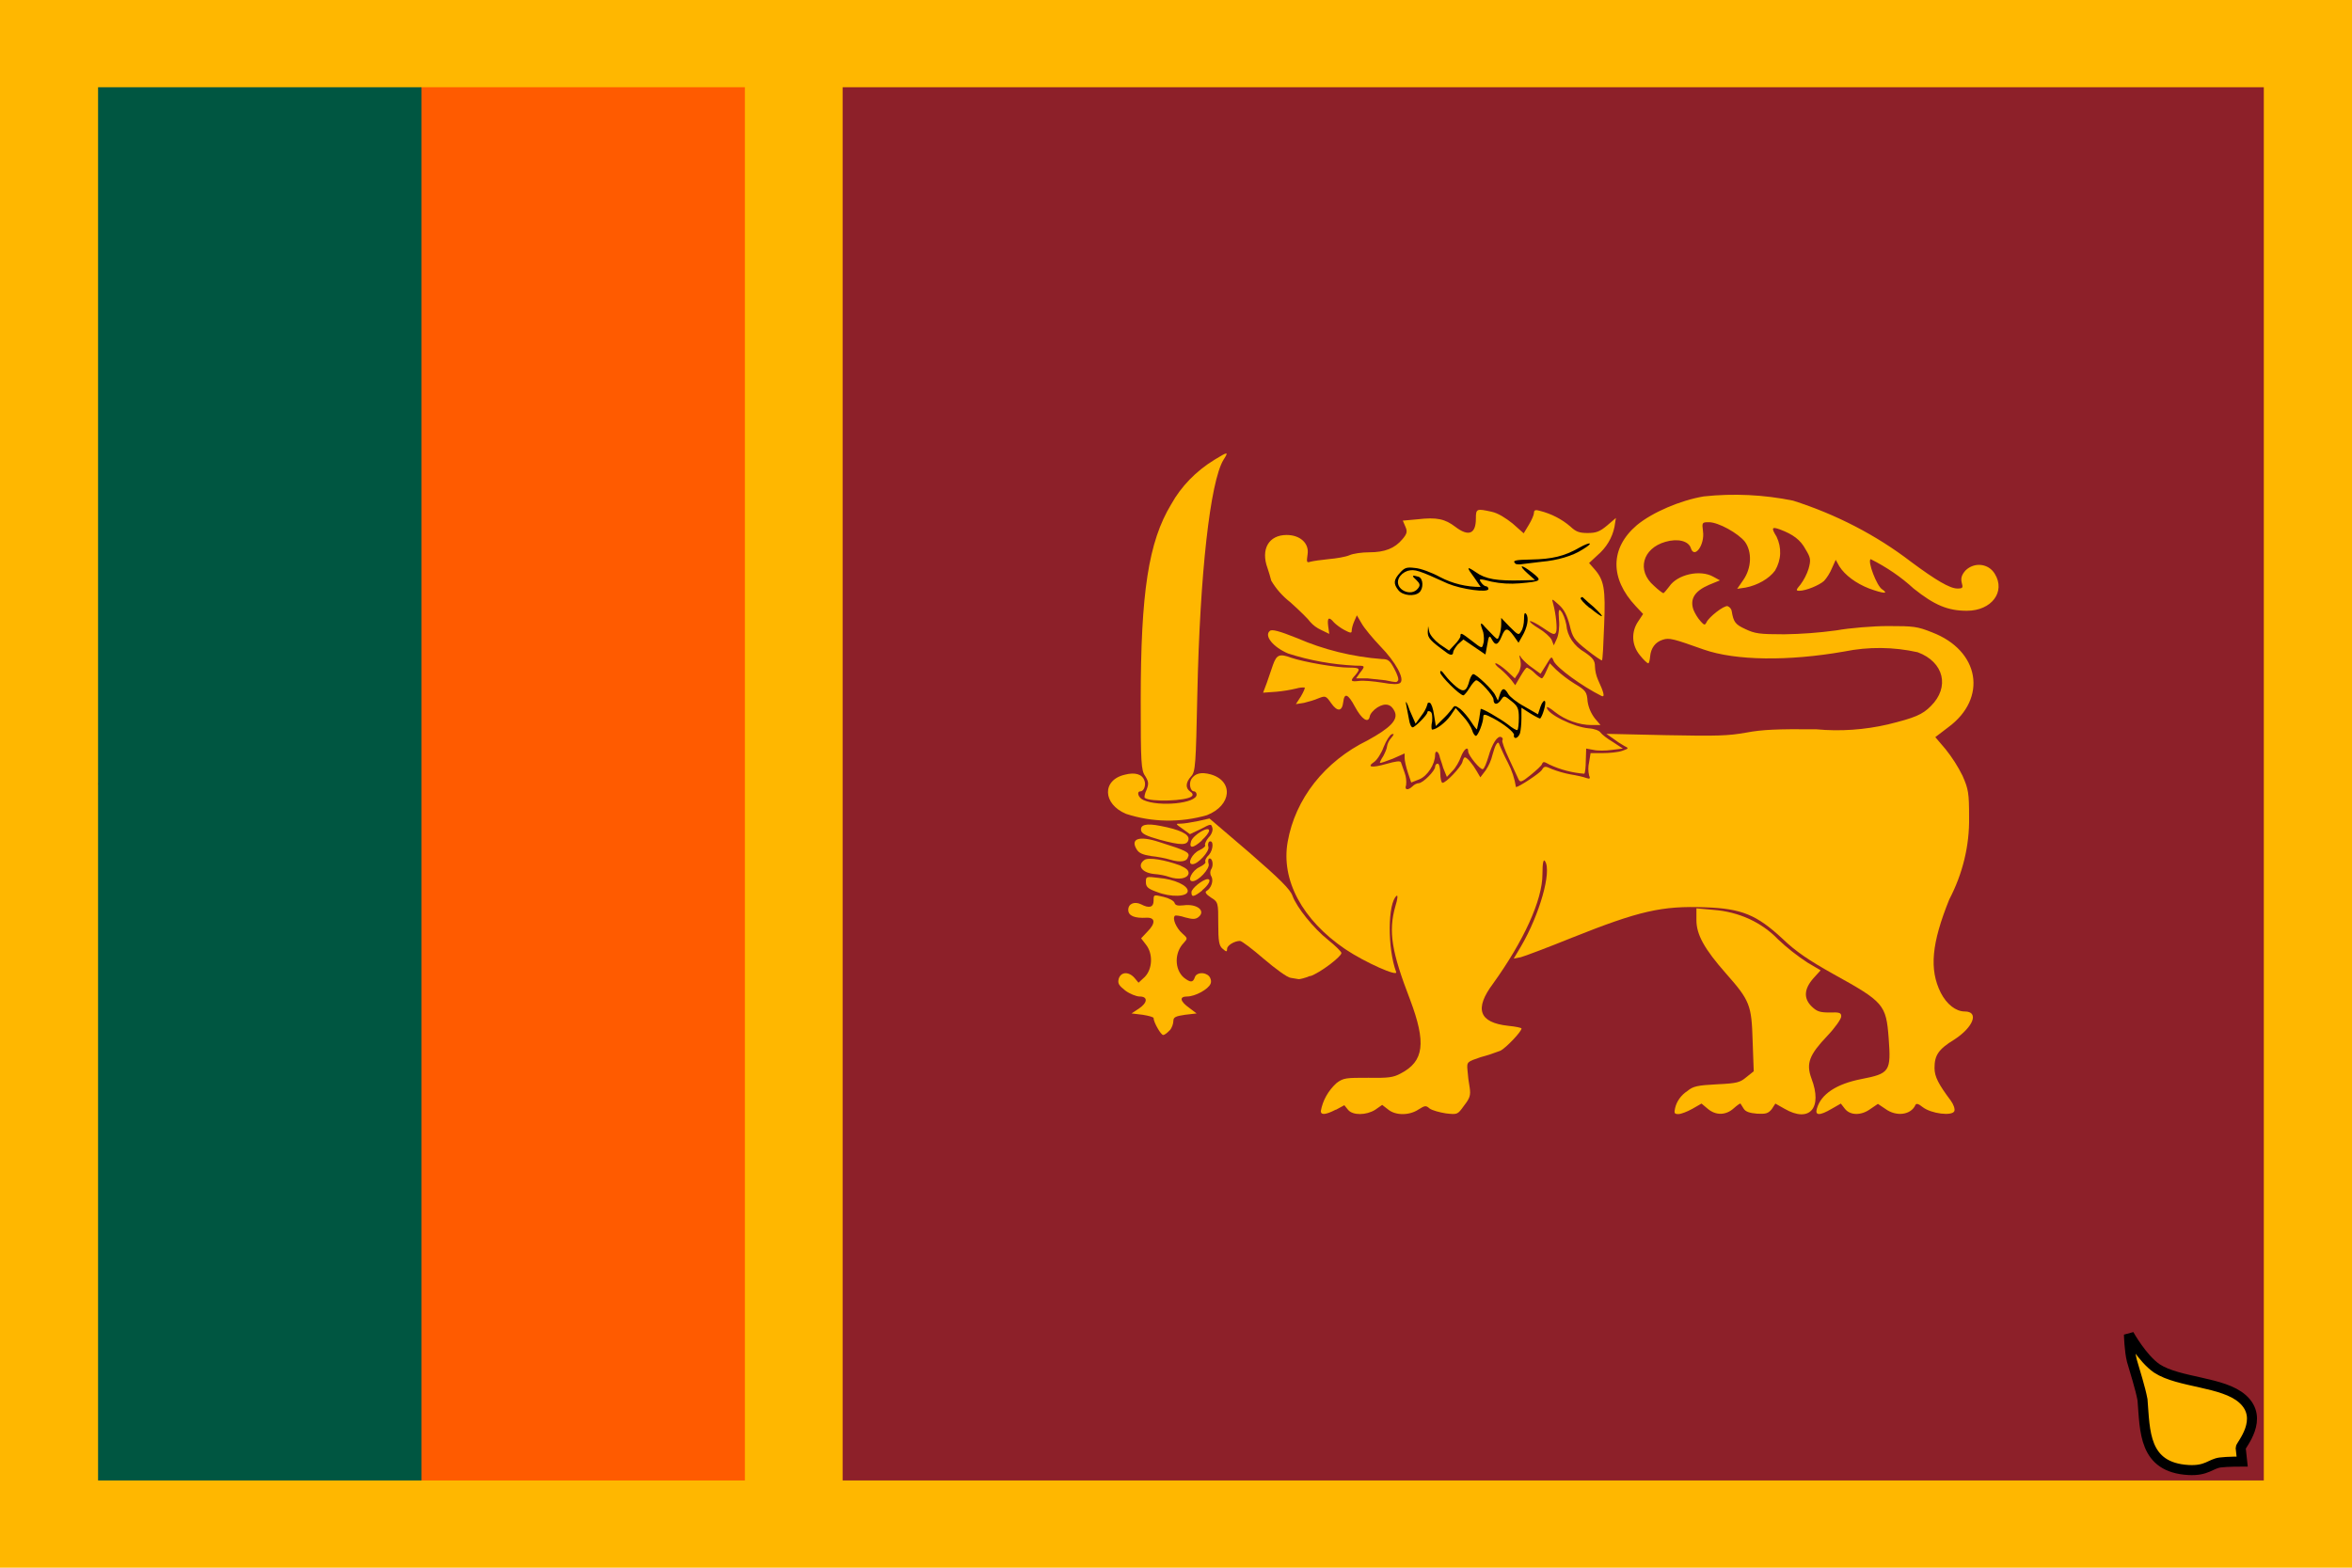
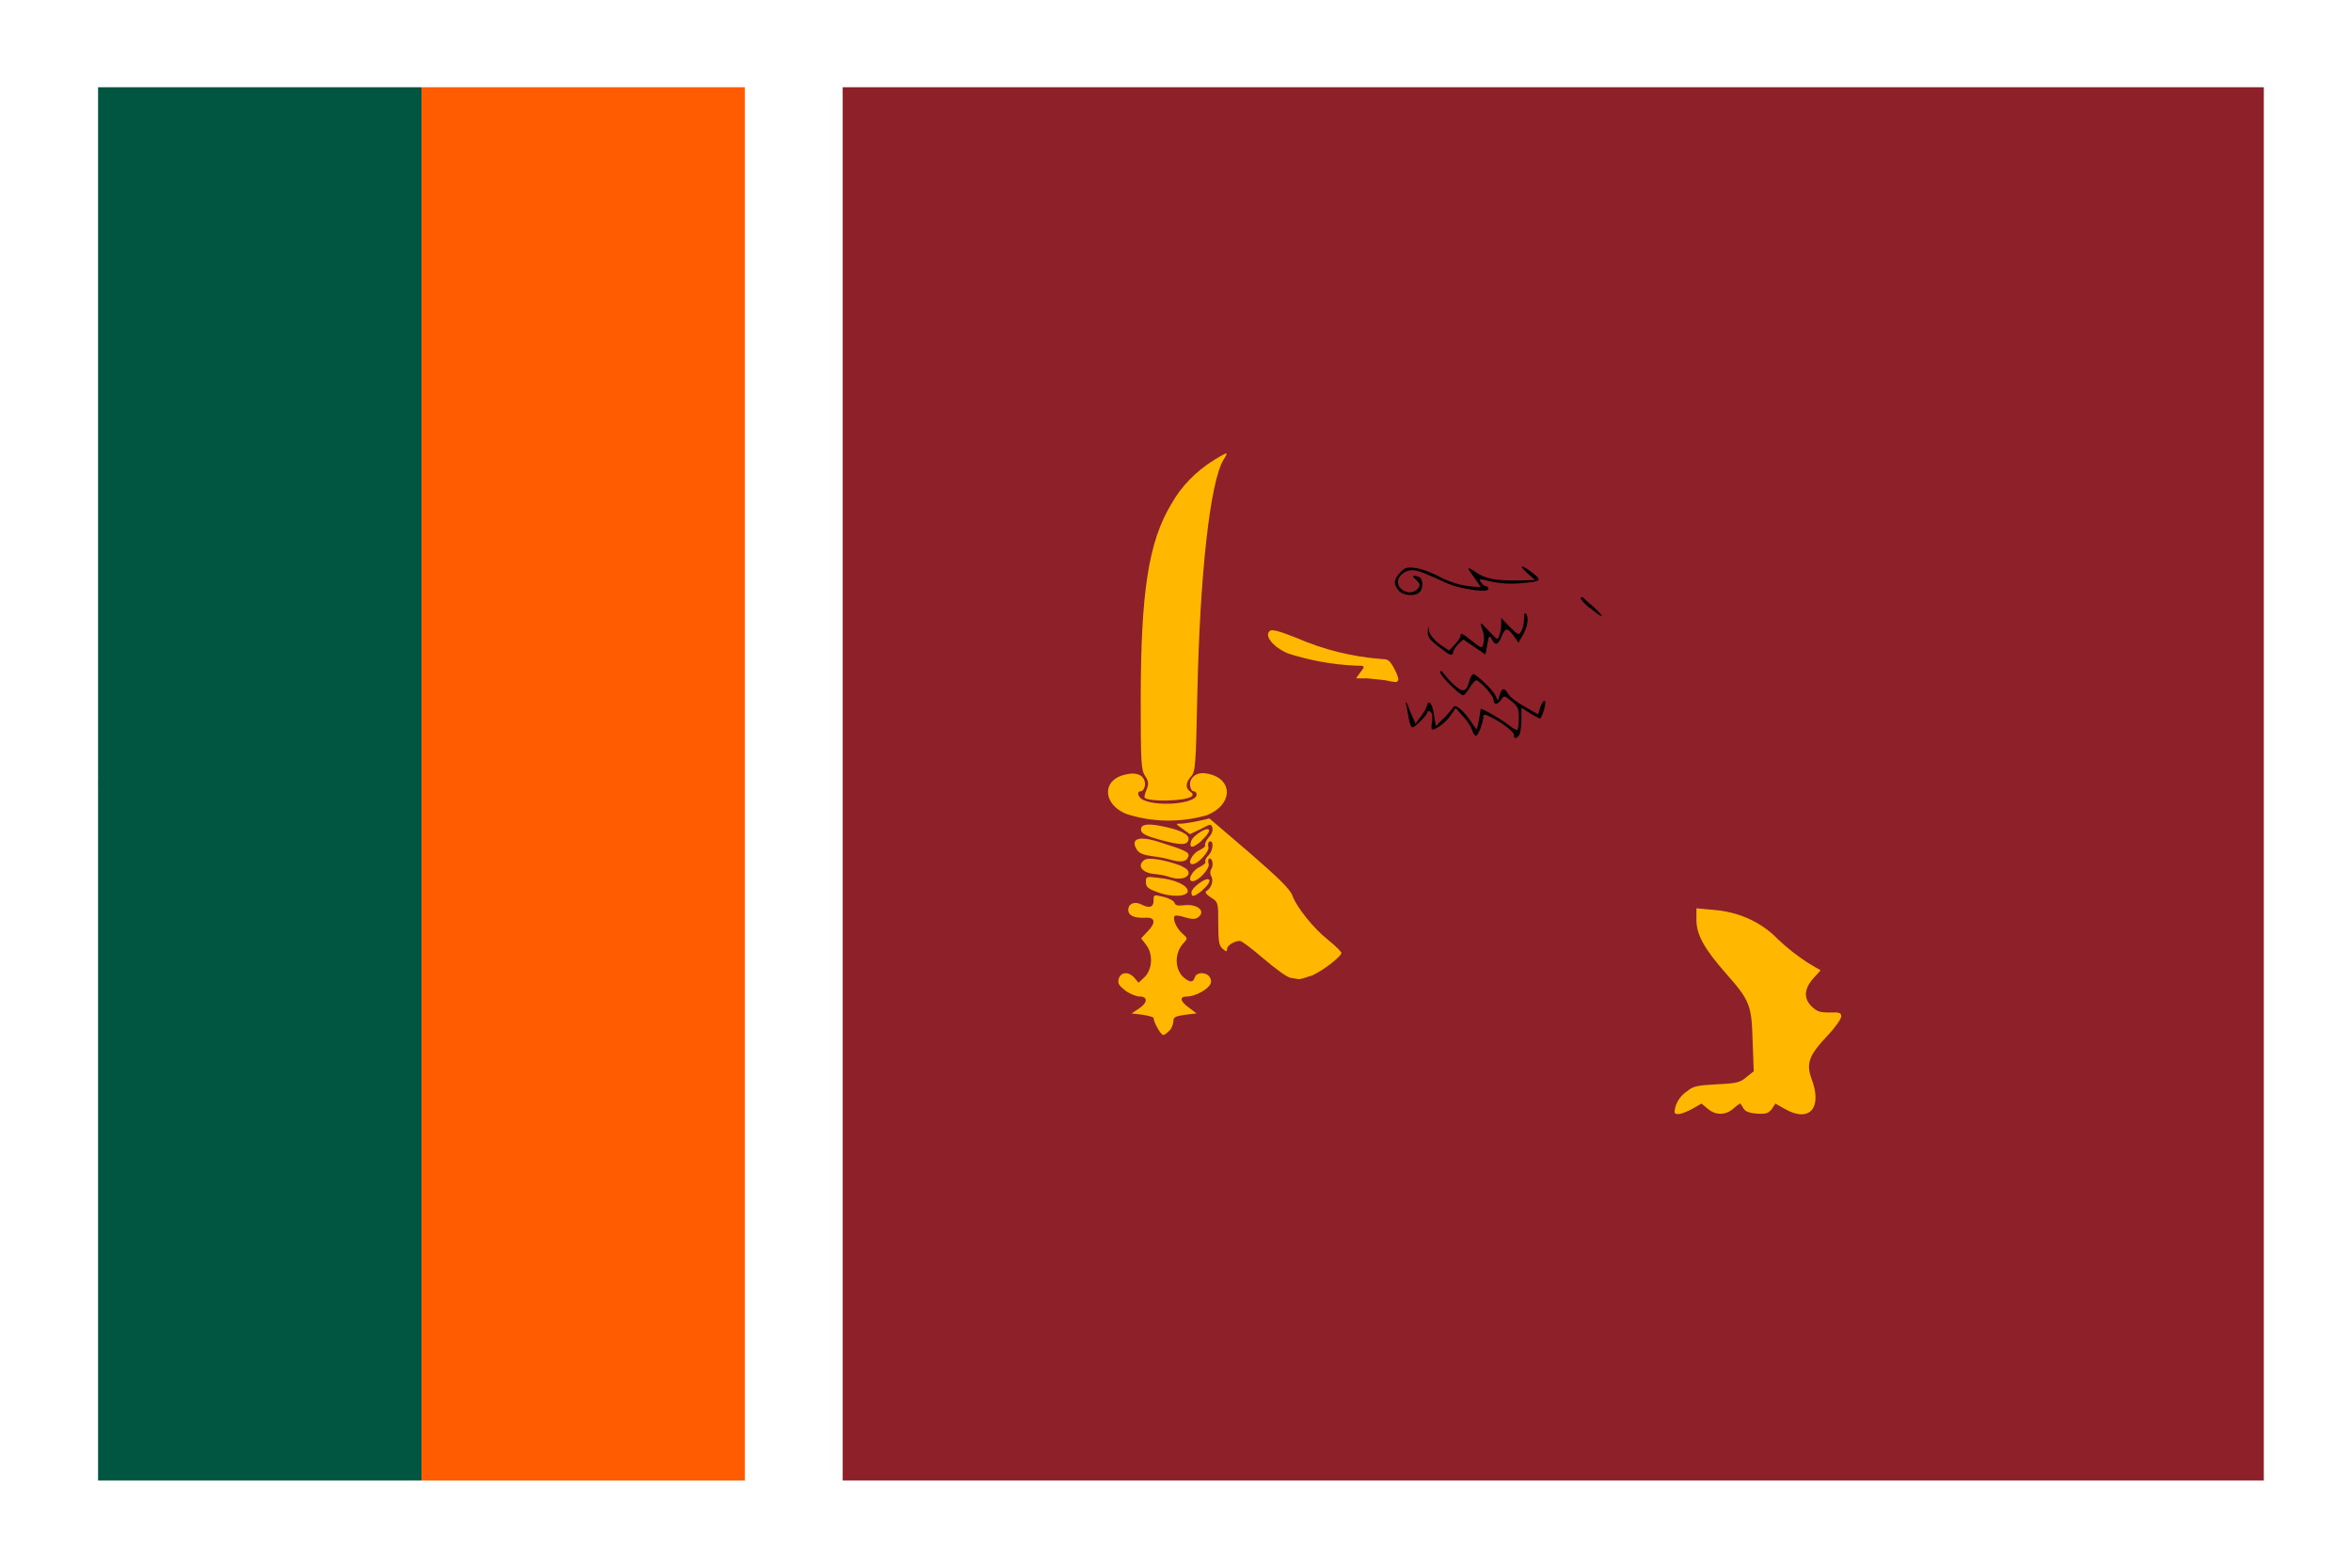
<svg xmlns="http://www.w3.org/2000/svg" width="30" height="20" viewBox="0 0 30 20" fill="none">
-   <path d="M0 0H30V20H0V0Z" fill="#FFB700" />
  <path d="M1.251 10L5.376 1.113H9.501V18.887H5.376L1.251 10Z" fill="#FF5B00" />
  <path d="M1.251 1.113H5.376V18.887H1.251V1.113Z" fill="#005641" />
  <path d="M10.748 1.113H28.875V18.887H10.748V1.113Z" fill="#8D2029" />
-   <path d="M27.155 17.025C27.155 17.025 27.323 17.329 27.511 17.458C27.792 17.642 28.355 17.625 28.603 17.846C28.889 18.1 28.58 18.437 28.58 18.471L28.599 18.646C28.599 18.646 28.402 18.646 28.317 18.658C28.195 18.675 28.148 18.767 27.914 18.754C27.338 18.721 27.361 18.254 27.328 17.858C27.3 17.708 27.235 17.508 27.192 17.358C27.16 17.233 27.155 17.025 27.155 17.025Z" fill="#FFB700" stroke="black" stroke-width="0.128" />
-   <path d="M17.04 14.158L17.147 14.1L17.194 14.158C17.255 14.233 17.428 14.229 17.541 14.158L17.63 14.096L17.705 14.154C17.799 14.233 17.977 14.233 18.094 14.154C18.174 14.104 18.188 14.1 18.235 14.142C18.268 14.166 18.361 14.191 18.441 14.204C18.591 14.221 18.591 14.221 18.675 14.104C18.75 14.008 18.76 13.971 18.746 13.875C18.733 13.802 18.723 13.728 18.718 13.654C18.708 13.546 18.713 13.546 18.886 13.487C18.972 13.464 19.057 13.436 19.14 13.404C19.21 13.367 19.407 13.162 19.407 13.121C19.407 13.112 19.332 13.096 19.238 13.087C18.863 13.046 18.802 12.871 19.046 12.546C19.435 12.004 19.674 11.483 19.674 11.154C19.674 11.004 19.688 10.954 19.707 10.987C19.796 11.117 19.636 11.671 19.402 12.071L19.308 12.229L19.397 12.212C19.444 12.2 19.744 12.087 20.053 11.962C20.907 11.621 21.197 11.554 21.75 11.575C22.215 11.591 22.407 11.671 22.735 11.975C22.908 12.142 23.077 12.254 23.382 12.425C24.029 12.783 24.057 12.816 24.09 13.242C24.122 13.671 24.104 13.696 23.738 13.767C23.424 13.829 23.227 13.958 23.175 14.142C23.147 14.233 23.208 14.237 23.363 14.146L23.48 14.079L23.532 14.146C23.602 14.233 23.743 14.233 23.86 14.146L23.953 14.083L24.047 14.146C24.188 14.25 24.375 14.225 24.432 14.096C24.441 14.075 24.469 14.079 24.525 14.125C24.633 14.208 24.9 14.242 24.928 14.175C24.938 14.15 24.919 14.091 24.882 14.041C24.727 13.833 24.675 13.737 24.675 13.625C24.675 13.466 24.722 13.387 24.928 13.262C25.172 13.104 25.247 12.904 25.06 12.904C24.947 12.904 24.83 12.812 24.755 12.666C24.605 12.367 24.638 12.033 24.863 11.475C25.035 11.146 25.122 10.787 25.116 10.425C25.116 10.117 25.107 10.066 25.032 9.896C24.973 9.777 24.901 9.664 24.816 9.558L24.685 9.404L24.849 9.279C25.355 8.908 25.252 8.3 24.643 8.067C24.455 7.992 24.408 7.987 24.08 7.987C23.893 7.987 23.588 8.012 23.424 8.042C23.204 8.072 22.981 8.089 22.758 8.092C22.439 8.092 22.383 8.083 22.261 8.025C22.135 7.967 22.111 7.937 22.088 7.796C22.086 7.782 22.08 7.77 22.071 7.759C22.062 7.748 22.05 7.739 22.036 7.733C21.989 7.721 21.793 7.875 21.765 7.942C21.746 7.979 21.736 7.975 21.694 7.929C21.654 7.884 21.623 7.833 21.6 7.779C21.553 7.642 21.614 7.542 21.797 7.462L21.938 7.404L21.854 7.358C21.685 7.262 21.394 7.329 21.291 7.483C21.258 7.525 21.225 7.567 21.216 7.567C21.207 7.567 21.15 7.525 21.094 7.471C20.874 7.279 20.949 6.996 21.244 6.912C21.399 6.867 21.54 6.9 21.568 6.996C21.614 7.133 21.746 6.95 21.722 6.779C21.708 6.667 21.708 6.662 21.797 6.662C21.919 6.662 22.172 6.804 22.257 6.912C22.35 7.042 22.341 7.246 22.238 7.396L22.158 7.512L22.266 7.496C22.416 7.467 22.566 7.383 22.641 7.279C22.68 7.213 22.703 7.139 22.706 7.064C22.709 6.989 22.693 6.915 22.66 6.846C22.59 6.733 22.599 6.717 22.702 6.754C22.871 6.817 22.965 6.887 23.03 7.008C23.096 7.117 23.1 7.142 23.068 7.258C23.045 7.329 23.01 7.397 22.965 7.458C22.908 7.525 22.904 7.537 22.95 7.537C23.035 7.537 23.203 7.467 23.265 7.412C23.297 7.379 23.344 7.308 23.368 7.246L23.415 7.142L23.461 7.225C23.532 7.337 23.672 7.442 23.841 7.508C24.024 7.575 24.099 7.579 24.005 7.517C23.939 7.475 23.818 7.162 23.86 7.133C24.062 7.234 24.247 7.36 24.408 7.508C24.675 7.721 24.844 7.792 25.088 7.792C25.402 7.792 25.585 7.55 25.444 7.321C25.364 7.187 25.182 7.167 25.069 7.279C25.022 7.333 25.008 7.375 25.022 7.433C25.041 7.5 25.036 7.508 24.966 7.508C24.872 7.508 24.694 7.404 24.375 7.167C23.932 6.827 23.422 6.563 22.871 6.387C22.497 6.311 22.112 6.292 21.732 6.333C21.432 6.383 21.075 6.537 20.878 6.7C20.536 6.992 20.532 7.379 20.864 7.733L20.958 7.833L20.897 7.925C20.851 7.991 20.829 8.067 20.832 8.144C20.835 8.221 20.865 8.296 20.916 8.358C20.963 8.417 21.01 8.462 21.024 8.462C21.033 8.462 21.043 8.425 21.047 8.379C21.057 8.267 21.113 8.192 21.207 8.162C21.291 8.133 21.347 8.15 21.732 8.287C22.14 8.429 22.81 8.437 23.522 8.312C23.831 8.249 24.152 8.252 24.46 8.321C24.797 8.446 24.872 8.767 24.628 9.008C24.521 9.117 24.422 9.158 24.08 9.242C23.782 9.311 23.472 9.333 23.166 9.304C22.66 9.3 22.477 9.308 22.275 9.346C22.046 9.387 21.91 9.392 21.253 9.379L20.489 9.362L20.574 9.421C20.619 9.456 20.668 9.488 20.719 9.517C20.78 9.546 20.775 9.55 20.691 9.579C20.644 9.596 20.532 9.608 20.443 9.608H20.288L20.269 9.725C20.256 9.78 20.256 9.837 20.269 9.892C20.288 9.933 20.279 9.942 20.232 9.925C20.199 9.912 20.11 9.892 20.03 9.879C19.95 9.864 19.871 9.841 19.796 9.812C19.707 9.771 19.697 9.771 19.665 9.825C19.636 9.867 19.374 10.041 19.336 10.041C19.319 9.933 19.285 9.828 19.233 9.729C19.186 9.642 19.144 9.542 19.13 9.512C19.116 9.467 19.107 9.462 19.083 9.5C19.069 9.521 19.05 9.583 19.036 9.633C19.02 9.701 18.991 9.765 18.952 9.825L18.882 9.917L18.835 9.837C18.788 9.754 18.713 9.662 18.685 9.662C18.675 9.662 18.661 9.687 18.652 9.725C18.628 9.792 18.446 9.987 18.399 9.987C18.385 9.987 18.371 9.933 18.371 9.862C18.371 9.8 18.357 9.742 18.338 9.742C18.319 9.742 18.305 9.762 18.305 9.783C18.305 9.833 18.15 9.992 18.094 9.992C18.075 9.992 18.038 10.008 18.015 10.033C17.958 10.087 17.911 10.079 17.935 10.017C17.941 9.963 17.935 9.909 17.916 9.858L17.869 9.725C17.86 9.704 17.803 9.712 17.682 9.746C17.494 9.8 17.428 9.787 17.527 9.721C17.564 9.696 17.621 9.608 17.649 9.529C17.682 9.446 17.729 9.375 17.752 9.367C17.785 9.358 17.785 9.367 17.743 9.417C17.715 9.448 17.698 9.485 17.691 9.525C17.691 9.546 17.668 9.6 17.644 9.646C17.616 9.687 17.597 9.729 17.602 9.733C17.607 9.737 17.682 9.712 17.766 9.679L17.916 9.612V9.671C17.916 9.704 17.935 9.787 17.958 9.858L18 9.983L18.104 9.942C18.207 9.9 18.305 9.75 18.305 9.629C18.305 9.571 18.343 9.579 18.361 9.642C18.361 9.658 18.39 9.729 18.408 9.796L18.455 9.912L18.525 9.837C18.568 9.796 18.614 9.712 18.633 9.658C18.671 9.558 18.727 9.512 18.727 9.587C18.727 9.637 18.886 9.829 18.915 9.812C18.933 9.804 18.961 9.733 18.985 9.654C19.032 9.487 19.102 9.379 19.149 9.404C19.168 9.412 19.172 9.429 19.163 9.446C19.154 9.454 19.191 9.562 19.247 9.679C19.288 9.766 19.329 9.854 19.369 9.942C19.388 9.983 19.407 9.983 19.524 9.887C19.594 9.829 19.665 9.767 19.669 9.746C19.683 9.712 19.697 9.717 19.763 9.754C19.901 9.819 20.052 9.859 20.208 9.871C20.218 9.862 20.227 9.787 20.227 9.704L20.232 9.55L20.325 9.567C20.372 9.579 20.48 9.579 20.56 9.567L20.7 9.55L20.574 9.467C20.503 9.425 20.433 9.371 20.415 9.346C20.4 9.321 20.335 9.296 20.265 9.292C20.072 9.275 19.73 9.108 19.73 9.025C19.73 9.008 19.777 9.037 19.833 9.083C19.965 9.187 20.143 9.25 20.302 9.25H20.415L20.344 9.167C20.294 9.102 20.262 9.028 20.25 8.95C20.241 8.825 20.227 8.808 20.082 8.721C19.997 8.668 19.919 8.608 19.847 8.542L19.768 8.462L19.725 8.558C19.702 8.612 19.678 8.654 19.665 8.654C19.655 8.654 19.608 8.621 19.571 8.583C19.544 8.556 19.512 8.533 19.477 8.517C19.463 8.517 19.43 8.567 19.393 8.629L19.327 8.742L19.28 8.679C19.238 8.628 19.191 8.581 19.14 8.537C19.083 8.496 19.06 8.462 19.078 8.462C19.097 8.462 19.158 8.504 19.219 8.558L19.322 8.654L19.369 8.583C19.396 8.534 19.404 8.479 19.393 8.425C19.374 8.35 19.378 8.346 19.407 8.396C19.447 8.443 19.494 8.485 19.547 8.521L19.65 8.596L19.721 8.483C19.791 8.367 19.791 8.367 19.819 8.437C19.866 8.525 20.171 8.75 20.428 8.879C20.475 8.9 20.457 8.833 20.382 8.671C20.359 8.617 20.346 8.561 20.344 8.504C20.344 8.429 20.321 8.396 20.213 8.321C20.146 8.283 20.09 8.231 20.049 8.17C20.008 8.11 19.984 8.041 19.979 7.971C19.965 7.9 19.936 7.825 19.913 7.8C19.885 7.758 19.875 7.783 19.885 7.908C19.894 7.996 19.88 8.104 19.857 8.15L19.819 8.233L19.791 8.162C19.772 8.125 19.697 8.058 19.627 8.017C19.557 7.975 19.505 7.933 19.515 7.925C19.524 7.917 19.599 7.954 19.678 8.008C19.805 8.096 19.828 8.104 19.847 8.067C19.866 8.025 19.847 7.833 19.81 7.7C19.791 7.633 19.791 7.633 19.885 7.717C19.95 7.775 19.988 7.85 20.021 7.975C20.058 8.133 20.077 8.162 20.241 8.292C20.34 8.371 20.428 8.429 20.433 8.425C20.443 8.417 20.452 8.217 20.461 7.975C20.48 7.512 20.461 7.4 20.335 7.258L20.269 7.183L20.372 7.087C20.488 6.989 20.565 6.861 20.593 6.721L20.611 6.608L20.499 6.704C20.405 6.783 20.358 6.8 20.25 6.8C20.143 6.8 20.1 6.783 20.03 6.717C19.921 6.623 19.787 6.554 19.641 6.517C19.585 6.5 19.566 6.508 19.566 6.542C19.566 6.567 19.538 6.633 19.5 6.696L19.435 6.804L19.294 6.679C19.205 6.608 19.107 6.546 19.027 6.529C18.835 6.487 18.825 6.487 18.825 6.617C18.825 6.812 18.732 6.85 18.563 6.721C18.432 6.621 18.328 6.596 18.08 6.625L17.893 6.642L17.925 6.717C17.953 6.779 17.949 6.808 17.888 6.879C17.79 6.996 17.663 7.046 17.466 7.046C17.372 7.046 17.26 7.062 17.213 7.083C17.166 7.104 17.044 7.125 16.946 7.133C16.852 7.142 16.744 7.158 16.711 7.167C16.665 7.183 16.665 7.167 16.678 7.075C16.702 6.933 16.585 6.825 16.411 6.825C16.182 6.825 16.078 7.008 16.168 7.25C16.186 7.302 16.201 7.355 16.215 7.408C16.276 7.512 16.359 7.606 16.458 7.683C16.58 7.792 16.693 7.904 16.711 7.933C16.749 7.977 16.797 8.012 16.852 8.037L16.955 8.087L16.941 7.987C16.927 7.879 16.95 7.862 17.016 7.942C17.04 7.967 17.1 8.012 17.147 8.037C17.227 8.079 17.241 8.079 17.241 8.046C17.241 8.021 17.255 7.967 17.274 7.925L17.307 7.85L17.368 7.954C17.4 8.012 17.508 8.142 17.607 8.246C17.799 8.442 17.921 8.662 17.86 8.712C17.832 8.733 17.766 8.733 17.625 8.708C17.522 8.692 17.391 8.679 17.335 8.687C17.227 8.7 17.218 8.687 17.288 8.612C17.358 8.529 17.344 8.517 17.203 8.517C17.04 8.517 16.632 8.446 16.472 8.392C16.322 8.337 16.285 8.35 16.238 8.479L16.158 8.712L16.111 8.837L16.28 8.825C16.367 8.817 16.453 8.803 16.538 8.783C16.571 8.773 16.606 8.769 16.641 8.771C16.65 8.775 16.627 8.825 16.594 8.883L16.529 8.983L16.632 8.967C16.688 8.954 16.772 8.929 16.819 8.908C16.904 8.875 16.913 8.875 16.979 8.971C17.058 9.083 17.119 9.079 17.133 8.958C17.147 8.833 17.194 8.85 17.283 9.017C17.368 9.175 17.452 9.233 17.471 9.142C17.475 9.108 17.518 9.058 17.569 9.025C17.672 8.962 17.747 8.983 17.79 9.079C17.836 9.183 17.733 9.287 17.443 9.446C17.173 9.578 16.942 9.763 16.765 9.987C16.589 10.211 16.473 10.467 16.425 10.737C16.336 11.229 16.613 11.737 17.157 12.108C17.419 12.283 17.836 12.466 17.808 12.4C17.696 12.096 17.7 11.525 17.813 11.429C17.832 11.412 17.827 11.471 17.799 11.558C17.705 11.887 17.752 12.146 17.986 12.754C18.193 13.304 18.165 13.541 17.864 13.696C17.771 13.746 17.71 13.754 17.452 13.75C17.171 13.75 17.138 13.75 17.049 13.816C16.941 13.914 16.871 14.04 16.847 14.175C16.847 14.229 16.913 14.221 17.035 14.158H17.04Z" fill="#FFB700" />
  <path d="M21.586 14.146L21.703 14.079L21.783 14.146C21.886 14.233 22.013 14.229 22.111 14.142C22.158 14.1 22.195 14.075 22.2 14.079L22.242 14.146C22.266 14.183 22.317 14.2 22.411 14.208C22.519 14.213 22.552 14.208 22.599 14.15L22.645 14.079L22.763 14.146C23.081 14.329 23.25 14.137 23.105 13.758C23.035 13.567 23.077 13.458 23.306 13.217C23.405 13.113 23.485 13 23.485 12.967C23.485 12.921 23.466 12.912 23.334 12.917C23.213 12.917 23.175 12.904 23.11 12.842C23.002 12.738 23.011 12.617 23.128 12.483L23.222 12.379L23.053 12.279C22.919 12.191 22.793 12.092 22.678 11.983C22.576 11.876 22.451 11.788 22.31 11.723C22.169 11.659 22.016 11.62 21.858 11.608L21.638 11.588V11.738C21.638 11.925 21.741 12.108 22.013 12.417C22.322 12.767 22.341 12.821 22.355 13.279L22.369 13.667L22.275 13.742C22.195 13.808 22.163 13.821 21.9 13.833C21.652 13.846 21.596 13.858 21.525 13.917C21.443 13.97 21.386 14.049 21.366 14.137C21.352 14.2 21.356 14.213 21.408 14.213C21.441 14.213 21.52 14.183 21.586 14.146ZM14.921 13.146C14.949 13.109 14.965 13.066 14.967 13.021C14.967 12.979 14.995 12.963 15.117 12.946L15.263 12.929L15.169 12.858C15.052 12.775 15.038 12.713 15.141 12.713C15.244 12.713 15.413 12.621 15.441 12.55C15.455 12.517 15.441 12.475 15.422 12.454C15.366 12.396 15.258 12.404 15.239 12.471C15.216 12.537 15.183 12.537 15.099 12.471C14.981 12.367 14.977 12.154 15.099 12.029C15.15 11.971 15.15 11.971 15.08 11.908C15.005 11.842 14.949 11.717 14.986 11.683C14.995 11.675 15.056 11.683 15.117 11.704C15.211 11.729 15.244 11.729 15.281 11.704C15.389 11.625 15.272 11.525 15.094 11.55C15.019 11.558 14.991 11.55 14.981 11.517C14.972 11.492 14.911 11.458 14.841 11.442C14.714 11.412 14.714 11.412 14.714 11.492C14.714 11.575 14.658 11.592 14.555 11.537C14.47 11.496 14.391 11.529 14.391 11.608C14.391 11.683 14.47 11.717 14.625 11.708C14.738 11.704 14.742 11.779 14.634 11.887L14.555 11.971L14.616 12.05C14.71 12.167 14.7 12.363 14.602 12.463L14.522 12.537L14.47 12.475C14.396 12.392 14.297 12.396 14.269 12.488C14.255 12.546 14.269 12.571 14.353 12.637C14.409 12.679 14.494 12.713 14.536 12.713C14.644 12.713 14.639 12.792 14.527 12.867L14.433 12.929L14.574 12.946C14.649 12.958 14.714 12.975 14.714 12.988C14.714 13.042 14.808 13.204 14.836 13.204C14.855 13.204 14.892 13.175 14.921 13.142V13.146Z" fill="#FFB700" />
  <path d="M16.711 12.454C16.838 12.412 17.11 12.204 17.11 12.158C17.11 12.142 17.035 12.067 16.941 11.992C16.753 11.842 16.542 11.579 16.486 11.429C16.458 11.346 16.322 11.213 15.938 10.879L15.427 10.442L15.281 10.475C15.197 10.492 15.098 10.508 15.061 10.508C14.991 10.508 14.991 10.508 15.085 10.575L15.178 10.642L15.319 10.575C15.445 10.508 15.45 10.508 15.464 10.562C15.473 10.592 15.455 10.646 15.417 10.683C15.384 10.721 15.366 10.767 15.37 10.779C15.384 10.792 15.352 10.821 15.3 10.846C15.206 10.887 15.136 11.025 15.211 11.025C15.281 11.025 15.431 10.858 15.413 10.804C15.403 10.775 15.413 10.746 15.422 10.738C15.483 10.708 15.478 10.838 15.422 10.904C15.384 10.938 15.366 10.979 15.375 10.996C15.384 11.008 15.352 11.037 15.3 11.062C15.206 11.104 15.136 11.242 15.211 11.242C15.286 11.242 15.431 11.083 15.417 11.025C15.408 10.996 15.408 10.963 15.422 10.954C15.464 10.938 15.483 11.037 15.45 11.088C15.441 11.101 15.437 11.117 15.437 11.133C15.437 11.149 15.441 11.165 15.45 11.179C15.483 11.233 15.45 11.333 15.389 11.367C15.366 11.379 15.38 11.408 15.445 11.45C15.539 11.508 15.539 11.517 15.539 11.783C15.539 12.008 15.549 12.067 15.595 12.104C15.642 12.146 15.652 12.146 15.652 12.104C15.652 12.062 15.745 12.004 15.816 12.004C15.839 12.004 15.975 12.108 16.12 12.233C16.266 12.358 16.42 12.471 16.463 12.475L16.566 12.492C16.58 12.492 16.645 12.479 16.711 12.45V12.454ZM15.15 11.367C15.15 11.296 14.981 11.217 14.78 11.2C14.616 11.179 14.616 11.183 14.616 11.254C14.616 11.312 14.639 11.338 14.756 11.379C14.934 11.45 15.15 11.442 15.15 11.367Z" fill="#FFB700" />
  <path d="M15.333 11.358C15.417 11.291 15.455 11.216 15.403 11.216C15.347 11.216 15.197 11.333 15.197 11.383C15.197 11.45 15.225 11.446 15.338 11.358H15.333ZM15.16 11.146C15.164 11.104 15.136 11.079 15.052 11.041C14.864 10.971 14.649 10.933 14.597 10.971C14.499 11.041 14.564 11.133 14.719 11.15C14.785 11.154 14.869 11.171 14.911 11.187C15.033 11.229 15.146 11.208 15.16 11.146ZM15.16 10.925C15.169 10.871 15.127 10.85 14.785 10.742C14.527 10.658 14.414 10.7 14.499 10.837C14.527 10.883 14.574 10.904 14.681 10.921C14.761 10.929 14.869 10.95 14.921 10.966C15.061 11.008 15.146 10.992 15.155 10.925H15.16ZM15.328 10.721C15.38 10.675 15.422 10.621 15.422 10.596C15.422 10.533 15.22 10.65 15.192 10.733C15.164 10.829 15.216 10.825 15.333 10.721H15.328ZM15.16 10.708C15.169 10.642 15.047 10.583 14.803 10.537C14.62 10.5 14.541 10.521 14.555 10.596C14.564 10.637 14.625 10.666 14.789 10.712C15.066 10.787 15.146 10.787 15.16 10.708ZM15.394 10.4C15.713 10.275 15.736 9.962 15.441 9.879C15.319 9.846 15.244 9.867 15.197 9.937C15.16 9.996 15.183 10.096 15.23 10.096C15.249 10.096 15.263 10.117 15.263 10.137C15.263 10.25 14.785 10.296 14.588 10.208C14.517 10.179 14.494 10.096 14.546 10.096C14.592 10.096 14.62 10.012 14.597 9.958C14.569 9.875 14.475 9.85 14.349 9.883C14.053 9.95 14.063 10.258 14.363 10.383C14.695 10.492 15.058 10.497 15.394 10.4Z" fill="#FFB700" />
  <path d="M15.202 10.158C15.221 10.142 15.211 10.117 15.183 10.1C15.117 10.054 15.122 9.983 15.193 9.904C15.249 9.846 15.253 9.754 15.272 8.858C15.305 7.312 15.436 6.15 15.605 5.867C15.675 5.758 15.666 5.758 15.488 5.867C15.254 6.011 15.065 6.206 14.939 6.433C14.649 6.912 14.55 7.558 14.55 8.942C14.55 9.725 14.555 9.829 14.607 9.9C14.653 9.975 14.653 10 14.625 10.075C14.602 10.121 14.592 10.171 14.602 10.179C14.668 10.233 15.136 10.221 15.202 10.158ZM17.831 8.683C17.846 8.671 17.822 8.6 17.785 8.533C17.728 8.425 17.705 8.408 17.625 8.408C17.25 8.379 16.885 8.289 16.547 8.142C16.308 8.046 16.219 8.025 16.196 8.05C16.121 8.112 16.242 8.258 16.43 8.337C16.706 8.426 16.995 8.478 17.288 8.492C17.414 8.492 17.419 8.492 17.344 8.587L17.297 8.654H17.438L17.672 8.679C17.813 8.708 17.813 8.708 17.831 8.683Z" fill="#FFB700" />
  <path d="M19.313 9.379C19.313 9.338 19.177 9.233 19.045 9.163C18.938 9.108 18.919 9.104 18.919 9.15C18.919 9.217 18.853 9.388 18.825 9.388C18.811 9.388 18.788 9.354 18.778 9.317C18.764 9.275 18.713 9.192 18.661 9.138L18.567 9.033L18.502 9.129C18.436 9.221 18.319 9.308 18.267 9.308C18.258 9.308 18.253 9.258 18.267 9.204C18.272 9.138 18.267 9.088 18.244 9.079C18.225 9.067 18.206 9.071 18.206 9.088C18.206 9.121 18.047 9.279 18.019 9.279C18 9.279 17.981 9.238 17.972 9.179L17.934 8.979C17.925 8.929 17.948 8.963 17.981 9.063L18.056 9.233L18.131 9.129C18.165 9.086 18.191 9.038 18.206 8.988C18.206 8.967 18.22 8.958 18.239 8.967C18.258 8.975 18.281 9.046 18.291 9.121L18.314 9.263L18.398 9.179C18.443 9.137 18.483 9.093 18.52 9.046C18.553 8.996 18.558 8.996 18.628 9.046C18.666 9.079 18.727 9.15 18.764 9.208C18.802 9.267 18.834 9.308 18.839 9.304L18.867 9.171L18.886 9.046C18.891 9.025 19.139 9.171 19.233 9.242C19.289 9.288 19.345 9.321 19.355 9.313C19.364 9.304 19.373 9.238 19.373 9.158C19.373 9.042 19.36 9.008 19.28 8.946C19.186 8.871 19.186 8.871 19.148 8.925C19.102 8.996 19.05 8.996 19.05 8.925C19.05 8.875 18.872 8.679 18.83 8.679C18.816 8.679 18.778 8.721 18.745 8.775C18.713 8.829 18.675 8.871 18.666 8.871C18.619 8.871 18.37 8.621 18.37 8.579C18.37 8.546 18.389 8.554 18.431 8.613C18.473 8.667 18.522 8.718 18.577 8.763C18.67 8.838 18.708 8.821 18.745 8.675C18.759 8.633 18.778 8.6 18.792 8.6C18.83 8.6 19.045 8.804 19.073 8.871L19.106 8.938L19.13 8.863C19.158 8.771 19.191 8.771 19.238 8.854C19.256 8.888 19.35 8.963 19.444 9.013L19.617 9.113L19.65 9.013C19.669 8.958 19.697 8.929 19.706 8.946C19.725 8.967 19.678 9.133 19.645 9.167C19.645 9.171 19.584 9.142 19.523 9.104L19.406 9.029V9.163C19.406 9.233 19.397 9.321 19.388 9.354C19.364 9.421 19.308 9.438 19.308 9.379H19.313ZM18.445 8.321C18.239 8.171 18.211 8.138 18.211 8.063L18.216 7.988L18.23 8.058C18.239 8.1 18.295 8.167 18.361 8.217L18.483 8.3L18.553 8.225C18.595 8.183 18.628 8.133 18.628 8.117C18.628 8.067 18.638 8.071 18.778 8.179C18.9 8.275 18.905 8.275 18.919 8.213C18.933 8.179 18.928 8.113 18.919 8.067C18.872 7.942 18.881 7.925 18.942 8L19.055 8.117C19.102 8.163 19.106 8.163 19.125 8.104C19.139 8.067 19.148 8.004 19.148 7.963V7.883L19.256 7.996C19.364 8.104 19.373 8.108 19.402 8.054C19.425 8.025 19.439 7.954 19.439 7.9C19.439 7.825 19.448 7.808 19.467 7.833C19.505 7.883 19.481 8.008 19.416 8.117L19.369 8.2L19.308 8.113C19.228 8.004 19.2 8.004 19.153 8.121C19.106 8.233 19.073 8.242 19.027 8.154C18.998 8.1 18.989 8.108 18.97 8.225L18.947 8.35L18.806 8.254L18.666 8.158L18.595 8.221C18.563 8.258 18.535 8.304 18.535 8.321C18.535 8.363 18.497 8.363 18.445 8.321ZM20.273 7.754C20.203 7.696 20.152 7.638 20.161 7.629C20.175 7.617 20.184 7.613 20.189 7.621C20.235 7.664 20.281 7.706 20.33 7.746C20.489 7.896 20.456 7.9 20.278 7.754H20.273ZM17.836 7.529C17.77 7.446 17.775 7.396 17.86 7.304C17.916 7.242 17.944 7.233 18.047 7.246C18.117 7.25 18.263 7.304 18.37 7.363C18.526 7.445 18.705 7.489 18.886 7.488L18.806 7.371C18.703 7.233 18.703 7.217 18.825 7.3C18.947 7.388 19.092 7.413 19.42 7.404L19.58 7.4L19.486 7.317C19.36 7.204 19.397 7.192 19.542 7.304C19.674 7.408 19.669 7.417 19.383 7.442C19.264 7.452 19.143 7.445 19.027 7.421C18.867 7.379 18.858 7.383 18.891 7.429C18.91 7.458 18.938 7.479 18.952 7.479C18.97 7.479 18.985 7.496 18.985 7.513C18.985 7.567 18.638 7.517 18.469 7.446C18.094 7.275 18.047 7.258 17.953 7.283C17.928 7.292 17.905 7.305 17.886 7.321C17.867 7.338 17.851 7.357 17.841 7.379C17.78 7.517 18 7.625 18.089 7.504C18.117 7.467 18.113 7.446 18.066 7.4C18 7.342 18.009 7.333 18.094 7.358C18.155 7.379 18.16 7.508 18.103 7.558C18.042 7.613 17.892 7.6 17.836 7.529Z" fill="black" />
-   <path d="M19.331 7.192C19.285 7.15 19.322 7.142 19.533 7.138C19.796 7.133 19.955 7.096 20.142 6.988C20.292 6.904 20.335 6.921 20.189 7.008C20.063 7.092 19.861 7.15 19.66 7.167L19.421 7.196C19.383 7.204 19.341 7.2 19.327 7.192H19.331Z" fill="black" />
</svg>